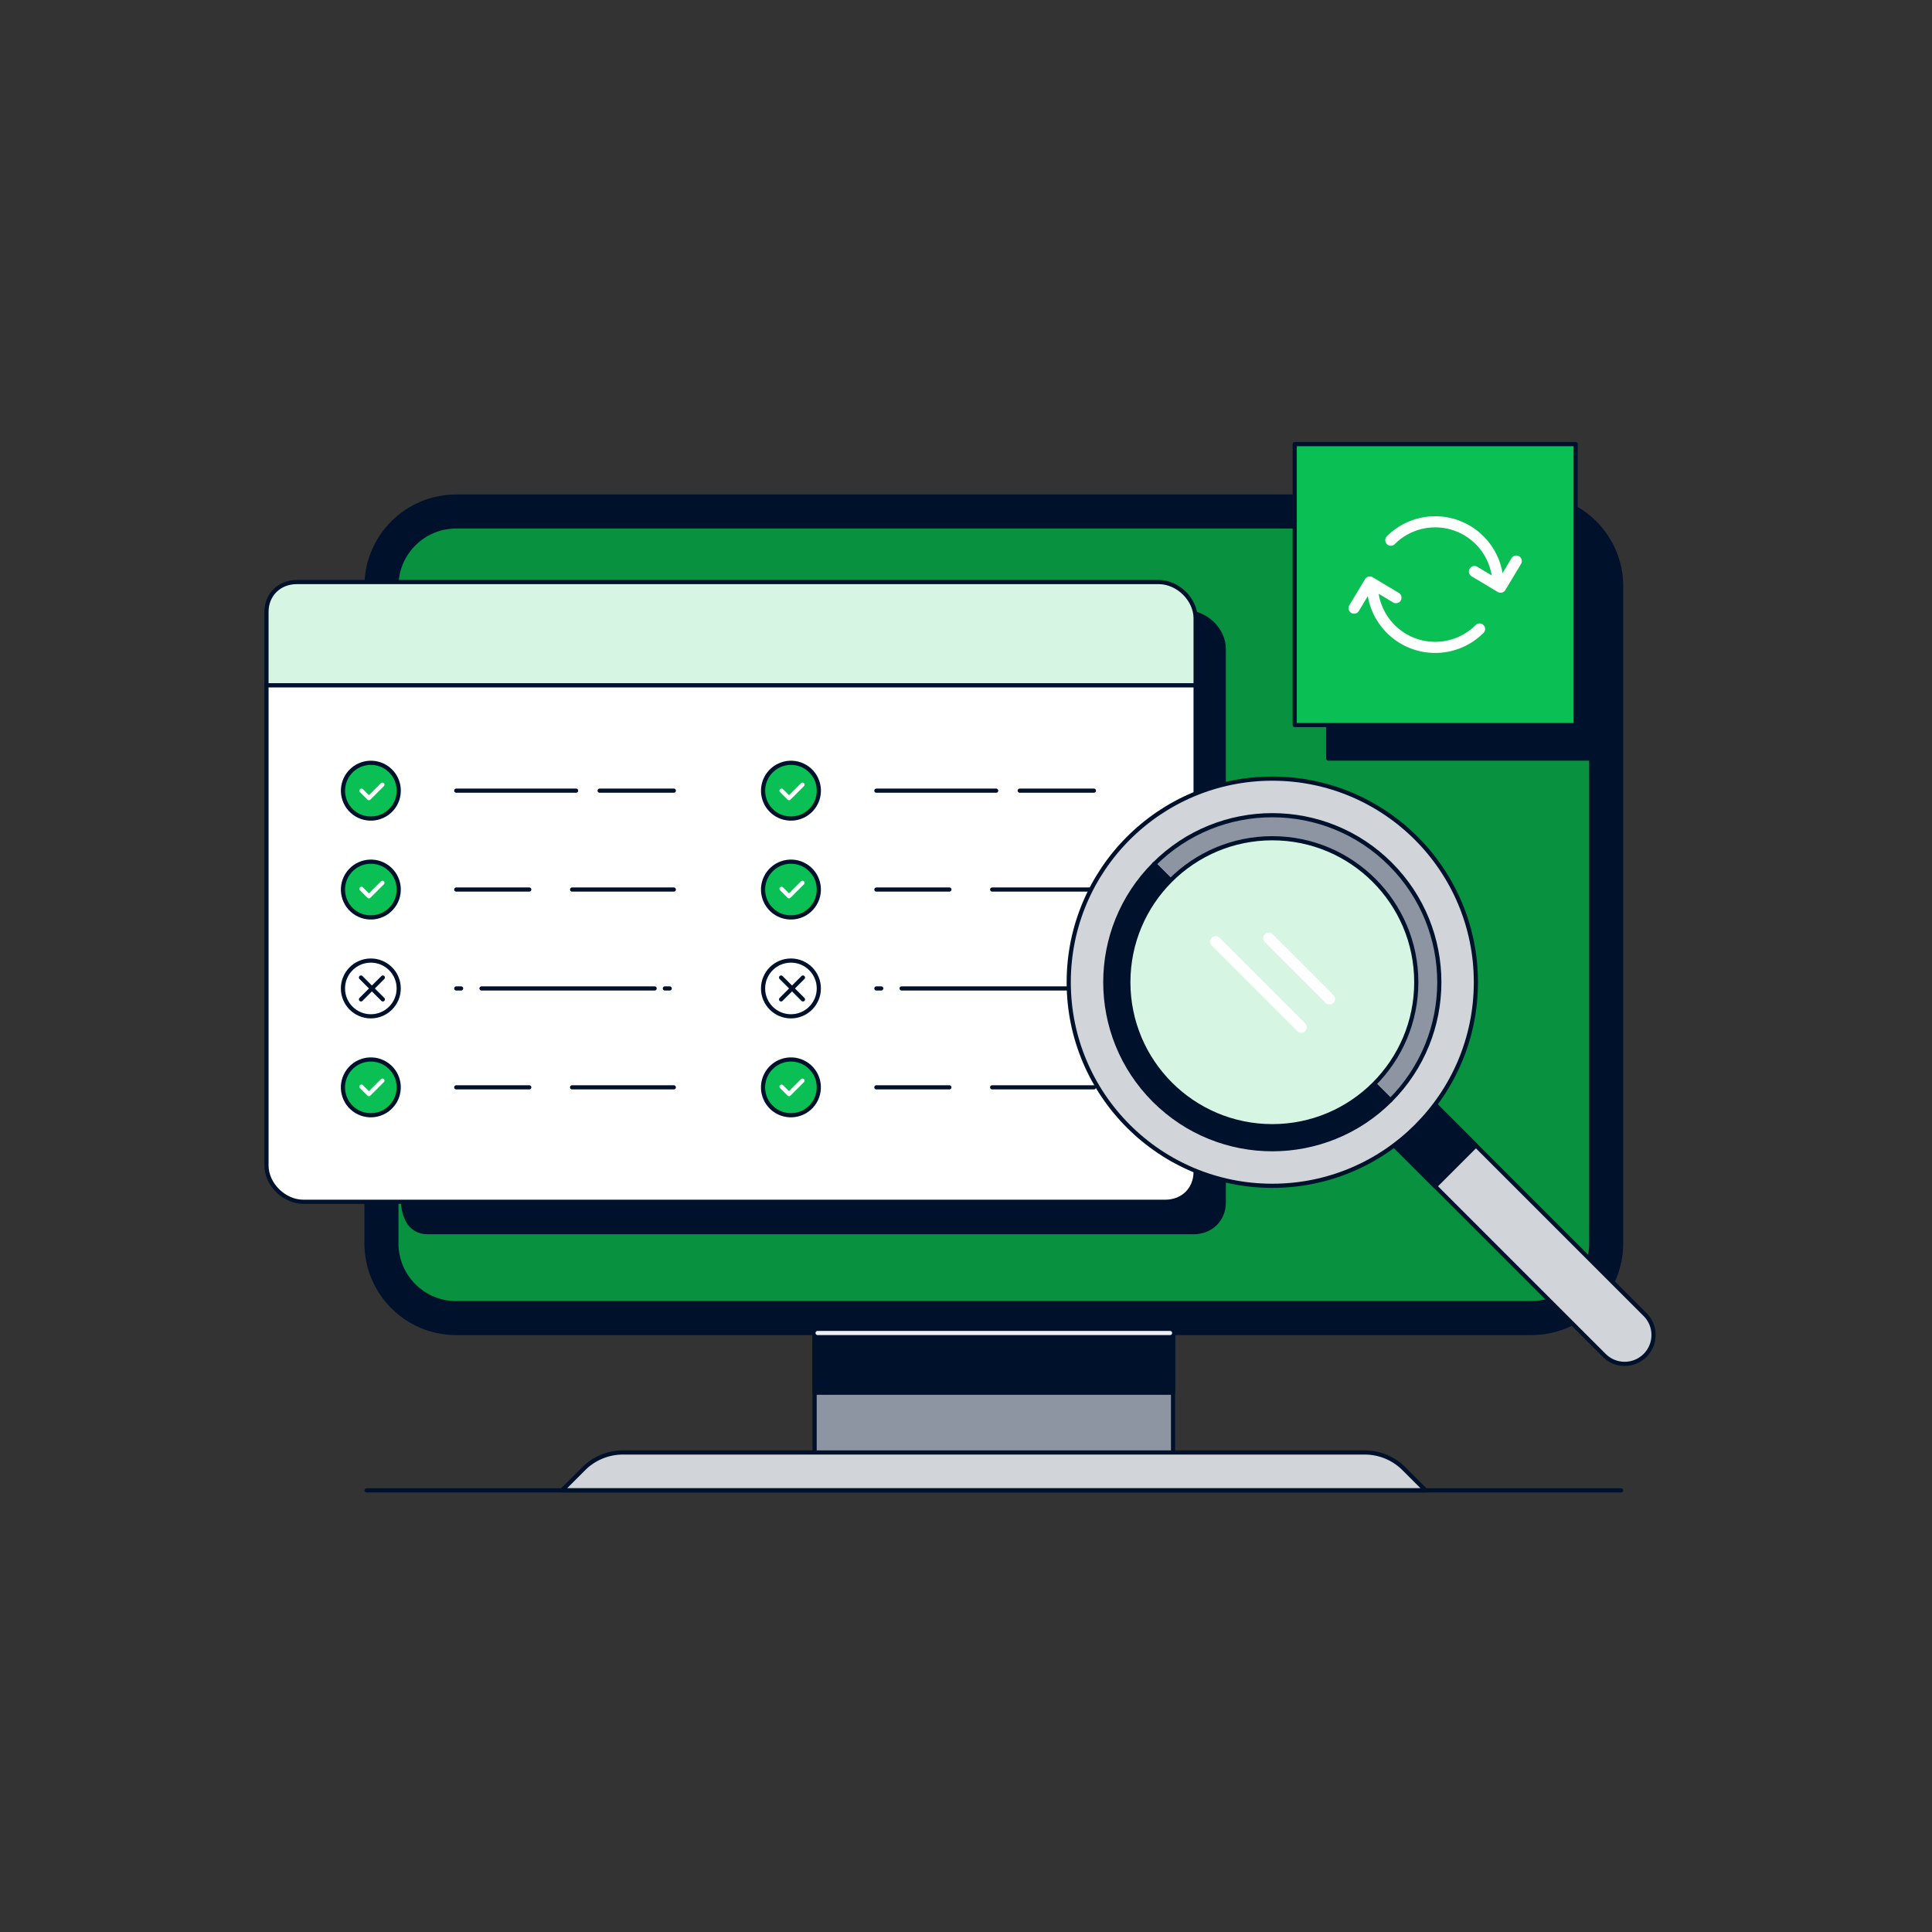
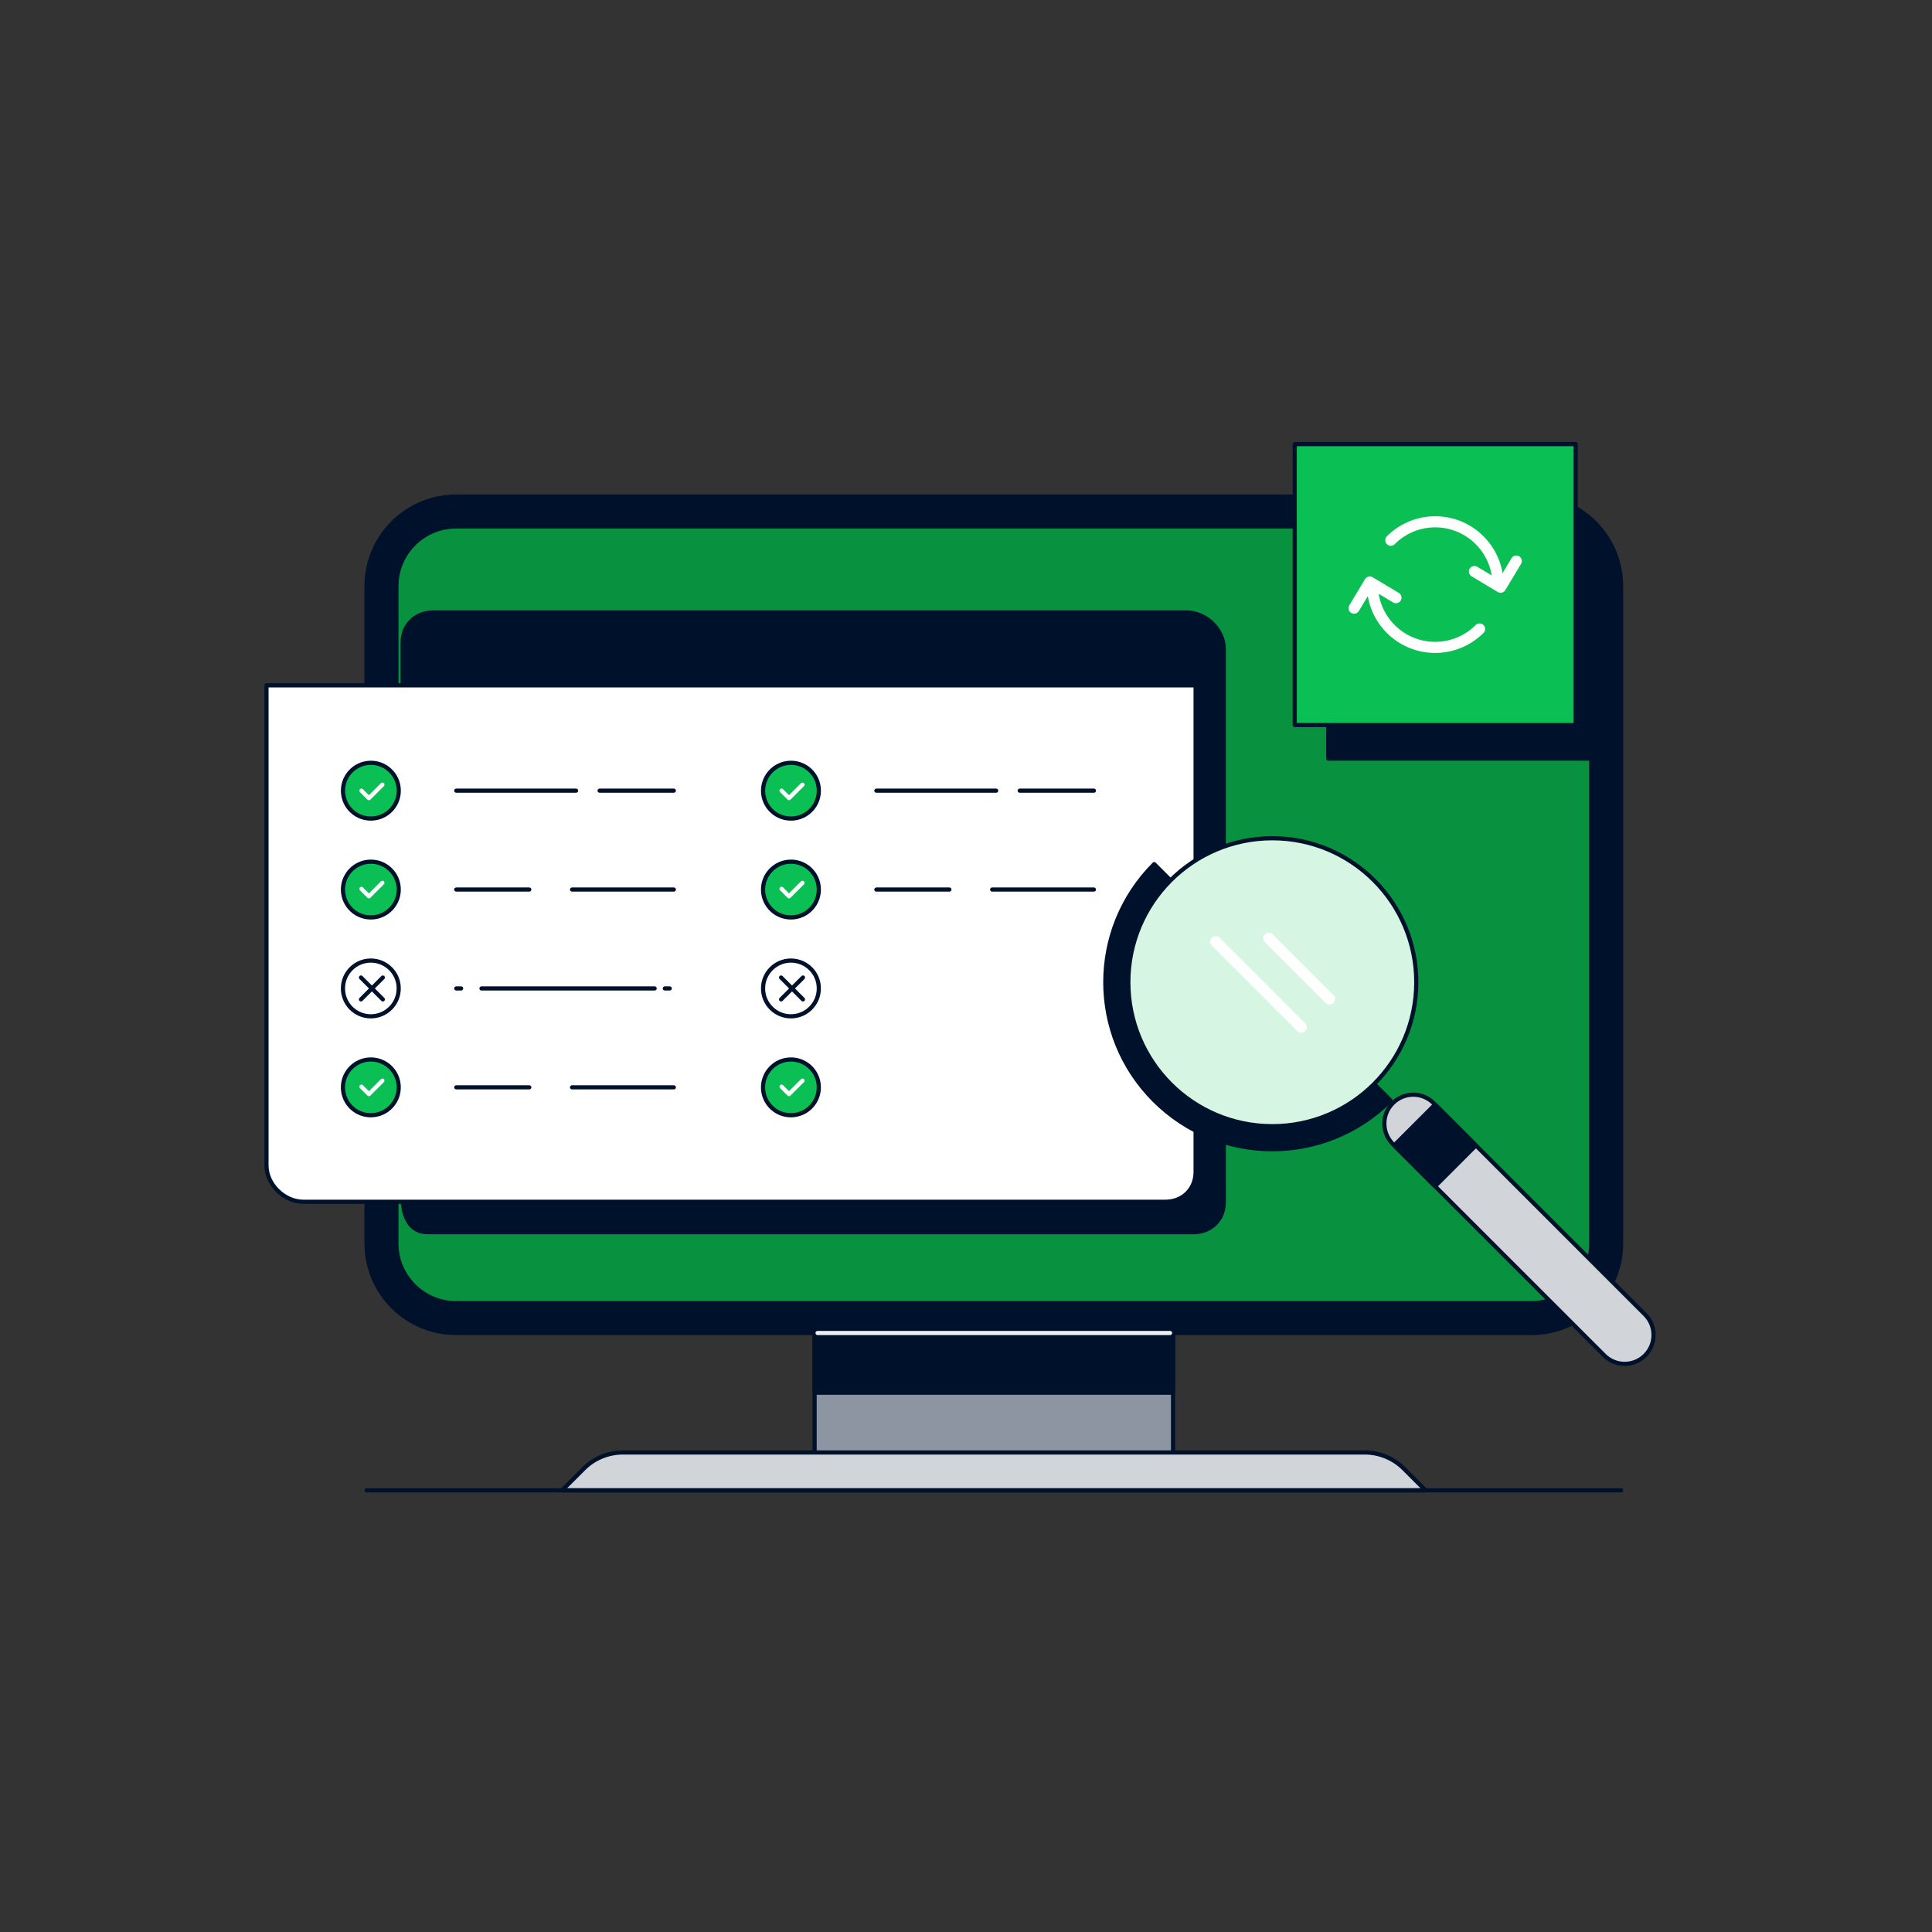
<svg xmlns="http://www.w3.org/2000/svg" fill="none" viewBox="0 0 696 696">
  <rect x="0" y="0" width="696" height="696" fill="#333333" stroke="none" />
  <path fill="#00112C" stroke="#00112C" stroke-linecap="round" stroke-linejoin="round" stroke-width="1.5" d="M551.724 178.897H164.322c-17.83 0-32.283 14.454-32.283 32.283v236.749c0 17.829 14.453 32.283 32.283 32.283h387.402c17.829 0 32.283-14.454 32.283-32.283V211.18c0-17.829-14.454-32.283-32.283-32.283" />
  <path fill="#08913F" stroke="#00112C" stroke-linecap="round" stroke-linejoin="round" stroke-width="1.5" d="M551.724 189.658H164.322c-11.886 0-21.522 9.636-21.522 21.522v236.749c0 11.886 9.636 21.522 21.522 21.522h387.402c11.886 0 21.522-9.636 21.522-21.522V211.18c0-11.886-9.636-21.522-21.522-21.522" />
  <path fill="#8D95A3" stroke="#00112C" stroke-linecap="round" stroke-linejoin="round" stroke-width="1.5" d="M282.699 534.017a10.757 10.757 0 0 0 10.761-10.761v-43.044h129.132v43.044a10.757 10.757 0 0 0 10.761 10.761z" />
  <path fill="#00112C" stroke="#00112C" stroke-linecap="round" stroke-linejoin="round" stroke-width="1.5" d="M422.592 480.212H293.46v21.522h129.132z" />
  <path stroke="#EEEFF1" stroke-linecap="round" stroke-linejoin="round" stroke-width="1.5" d="M294.532 480.212h126.981" />
  <path fill="#D1D5DA" stroke="#00112C" stroke-linecap="round" stroke-linejoin="round" stroke-width="1.5" d="m202.479 536.898 7.774-7.775a20.02 20.02 0 0 1 14.155-5.867h267.223a20 20 0 0 1 14.155 5.867l7.775 7.775z" />
  <path stroke="#00112C" stroke-linecap="round" stroke-linejoin="round" stroke-width="1.5" d="M132.039 536.898h451.968" />
  <path fill="#00112C" stroke="#00112C" stroke-linecap="round" stroke-linejoin="round" stroke-width="1.5" d="M145.056 430.794V231.413c0-6.222 4.611-10.761 10.932-10.761h271.583c6.94 0 13.307 6.269 13.3 13.103v199.381c0 6.222-4.611 10.761-10.932 10.761H154.14c-6.94 0-9.091-6.269-9.084-13.103" />
-   <path fill="#D7F5E3" stroke="#00112C" stroke-linecap="round" stroke-linejoin="round" stroke-width="1.5" d="M430.722 222.79c0-6.834-6.361-13.102-13.3-13.102H106.925c-6.321 0-10.925 4.538-10.925 10.76v26.443h334.715V222.79z" />
  <path fill="#fff" stroke="#00112C" stroke-linecap="round" stroke-linejoin="round" stroke-width="1.5" d="M96 246.897v172.939c0 6.834 6.361 13.102 13.3 13.102h310.49c6.321 0 10.925-4.538 10.925-10.761v-175.28z" />
  <path fill="#0ABF53" stroke="#00112C" stroke-linecap="round" stroke-linejoin="round" stroke-width="1.5" d="M141.011 291.625c3.749-4.092 3.473-10.446-.619-14.195-4.091-3.743-10.445-3.46-14.194.632s-3.473 10.445.618 14.194c4.092 3.743 10.446 3.46 14.195-.631M141.004 327.243c3.749-4.092 3.473-10.445-.618-14.195-4.091-3.742-10.445-3.46-14.195.632s-3.473 10.445.619 14.194c4.091 3.743 10.445 3.46 14.194-.631" />
  <path stroke="#00112C" stroke-linecap="round" stroke-linejoin="round" stroke-width="1.5" d="M123.547 356.085c0-5.545 4.499-10.044 10.044-10.044s10.051 4.499 10.044 10.044c0 5.545-4.499 10.044-10.044 10.044s-10.05-4.499-10.044-10.044M164.368 284.837h43.162M216.015 284.837h26.725M164.368 320.455h26.304M206.09 320.455h36.65" />
  <path fill="#0ABF53" stroke="#00112C" stroke-linecap="round" stroke-linejoin="round" stroke-width="1.5" d="M140.998 398.504c3.749-4.091 3.473-10.445-.619-14.194-4.091-3.743-10.445-3.46-14.194.631s-3.473 10.446.618 14.195c4.091 3.743 10.445 3.46 14.195-.632" />
  <path stroke="#00112C" stroke-linecap="round" stroke-linejoin="round" stroke-width="1.5" d="M164.368 391.71h26.304M206.083 391.71h36.657M164.368 356.085h1.749M173.458 356.085h62.376M239.51 356.085h1.757" />
  <path stroke="#fff" stroke-linecap="round" stroke-linejoin="round" stroke-width="1.5" d="m130.204 284.837 2.696 2.69 4.855-4.854M130.204 320.198l2.696 2.69 4.855-4.854M130.204 391.46l2.696 2.69 4.855-4.854" />
  <path stroke="#00112C" stroke-linecap="round" stroke-linejoin="round" stroke-width="1.5" d="m130.039 352.152 7.88 7.88M137.919 352.152l-7.88 7.88" />
  <path fill="#0ABF53" stroke="#00112C" stroke-linecap="round" stroke-linejoin="round" stroke-width="1.5" d="M292.349 291.625c3.749-4.092 3.473-10.446-.619-14.195-4.091-3.743-10.445-3.46-14.194.632s-3.473 10.445.618 14.194c4.091 3.743 10.445 3.46 14.195-.631M292.342 327.243c3.749-4.092 3.473-10.445-.618-14.195-4.092-3.742-10.446-3.46-14.195.632s-3.473 10.445.618 14.194c4.092 3.743 10.446 3.46 14.195-.631" />
  <path stroke="#00112C" stroke-linecap="round" stroke-linejoin="round" stroke-width="1.5" d="M274.892 356.085c0-5.545 4.499-10.044 10.044-10.044s10.05 4.499 10.044 10.044c0 5.545-4.499 10.044-10.044 10.044s-10.051-4.499-10.044-10.044M315.706 284.837h43.162M367.353 284.837h26.725M315.712 320.455h26.304M357.427 320.455h36.651" />
  <path fill="#0ABF53" stroke="#00112C" stroke-linecap="round" stroke-linejoin="round" stroke-width="1.5" d="M292.335 398.504c3.75-4.091 3.473-10.445-.618-14.194-4.091-3.743-10.445-3.46-14.194.631s-3.473 10.446.618 14.195c4.091 3.743 10.445 3.46 14.194-.632" />
-   <path stroke="#00112C" stroke-linecap="round" stroke-linejoin="round" stroke-width="1.5" d="M315.706 391.71h26.304M357.421 391.71h36.657M315.712 356.085h1.75M324.803 356.085h62.375M390.849 356.085h1.756" />
  <path stroke="#fff" stroke-linecap="round" stroke-linejoin="round" stroke-width="1.5" d="m281.548 284.837 2.69 2.69 4.855-4.854M281.548 320.198l2.69 2.69 4.855-4.854M281.548 391.46l2.69 2.69 4.855-4.854" />
  <path stroke="#00112C" stroke-linecap="round" stroke-linejoin="round" stroke-width="1.5" d="m281.384 352.152 7.88 7.88M289.264 352.152l-7.88 7.88" />
  <path fill="#D1D5DA" stroke="#00112C" stroke-linecap="round" stroke-linejoin="round" stroke-width="1.5" d="M577.917 488.282c4.066 4.066 10.658 4.067 14.723.002s4.064-10.657-.003-14.723l-76.156-76.157c-4.067-4.066-10.658-4.067-14.723-.002s-4.064 10.657.002 14.723z" />
  <path fill="#00112C" stroke="#00112C" stroke-linecap="round" stroke-linejoin="round" stroke-width="1.5" d="m516.982 427.351 14.721-14.721-14.721-14.721-14.721 14.721z" />
-   <path fill="#D1D5DA" stroke="#00112C" stroke-linecap="round" stroke-linejoin="round" stroke-width="1.5" d="M458.348 427.183c40.505 0 73.341-32.835 73.341-73.34s-32.836-73.341-73.341-73.341-73.34 32.836-73.34 73.341 32.835 73.34 73.34 73.34" />
-   <path fill="#8D95A3" stroke="#00112C" stroke-linecap="round" stroke-linejoin="round" stroke-width="1.5" d="M500.892 311.299c23.496 23.495 23.496 61.593 0 85.088l-85.088-85.088c23.495-23.496 61.593-23.496 85.088 0" />
  <path fill="#00112C" stroke="#00112C" stroke-linecap="round" stroke-linejoin="round" stroke-width="1.5" d="M415.804 396.387c-23.495-23.495-23.495-61.593 0-85.088l85.088 85.088c-23.495 23.495-61.593 23.495-85.088 0" />
  <path fill="#D7F5E3" stroke="#00112C" stroke-linecap="round" stroke-linejoin="round" stroke-width="1.5" d="M458.348 405.707c28.644 0 51.865-23.22 51.865-51.864s-23.221-51.865-51.865-51.865-51.864 23.221-51.864 51.865 23.22 51.864 51.864 51.864" />
  <path stroke="#fff" stroke-linecap="round" stroke-linejoin="round" stroke-width="4" d="m457.079 337.997 21.877 21.877M437.951 339.247l30.816 30.816" />
  <path fill="#00112C" stroke="#00112C" stroke-linecap="round" stroke-linejoin="round" stroke-width="1.5" d="M577.574 194.473h-99.072v78.807h99.072z" />
  <path fill="#0ABF53" stroke="#00112C" stroke-linecap="round" stroke-linejoin="round" stroke-width="1.5" d="M567.629 160H466.426v101.203h101.203z" />
  <path stroke="#fff" stroke-linecap="round" stroke-linejoin="round" stroke-width="4" d="M494.407 210.602c0 12.491 10.123 22.614 22.614 22.614a22.55 22.55 0 0 0 15.99-6.624M539.641 210.601c0-12.49-10.123-22.613-22.614-22.613a22.55 22.55 0 0 0-15.99 6.623" />
  <path stroke="#fff" stroke-linecap="round" stroke-linejoin="round" stroke-width="4" d="m487.809 219.08 5.657-9.419 9.426 5.65M546.238 202.116l-5.656 9.426-9.42-5.65" />
</svg>